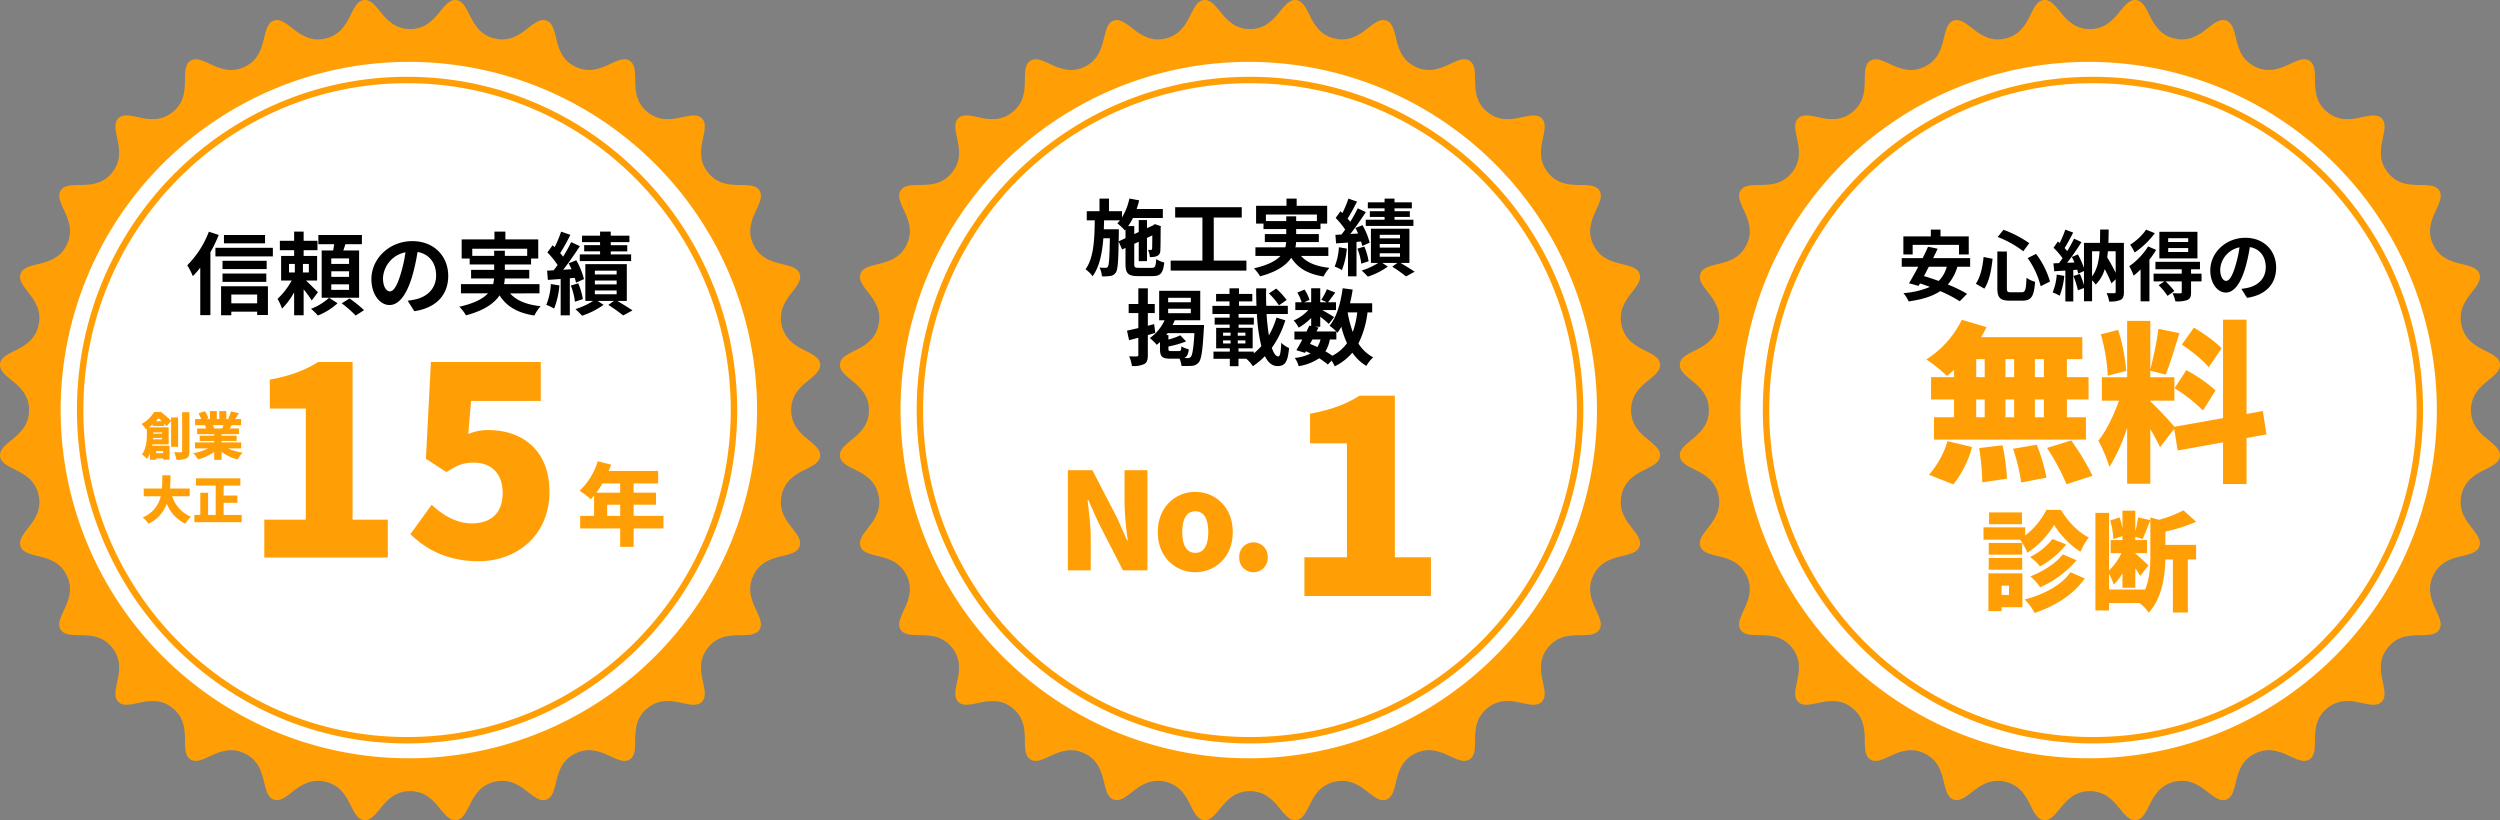
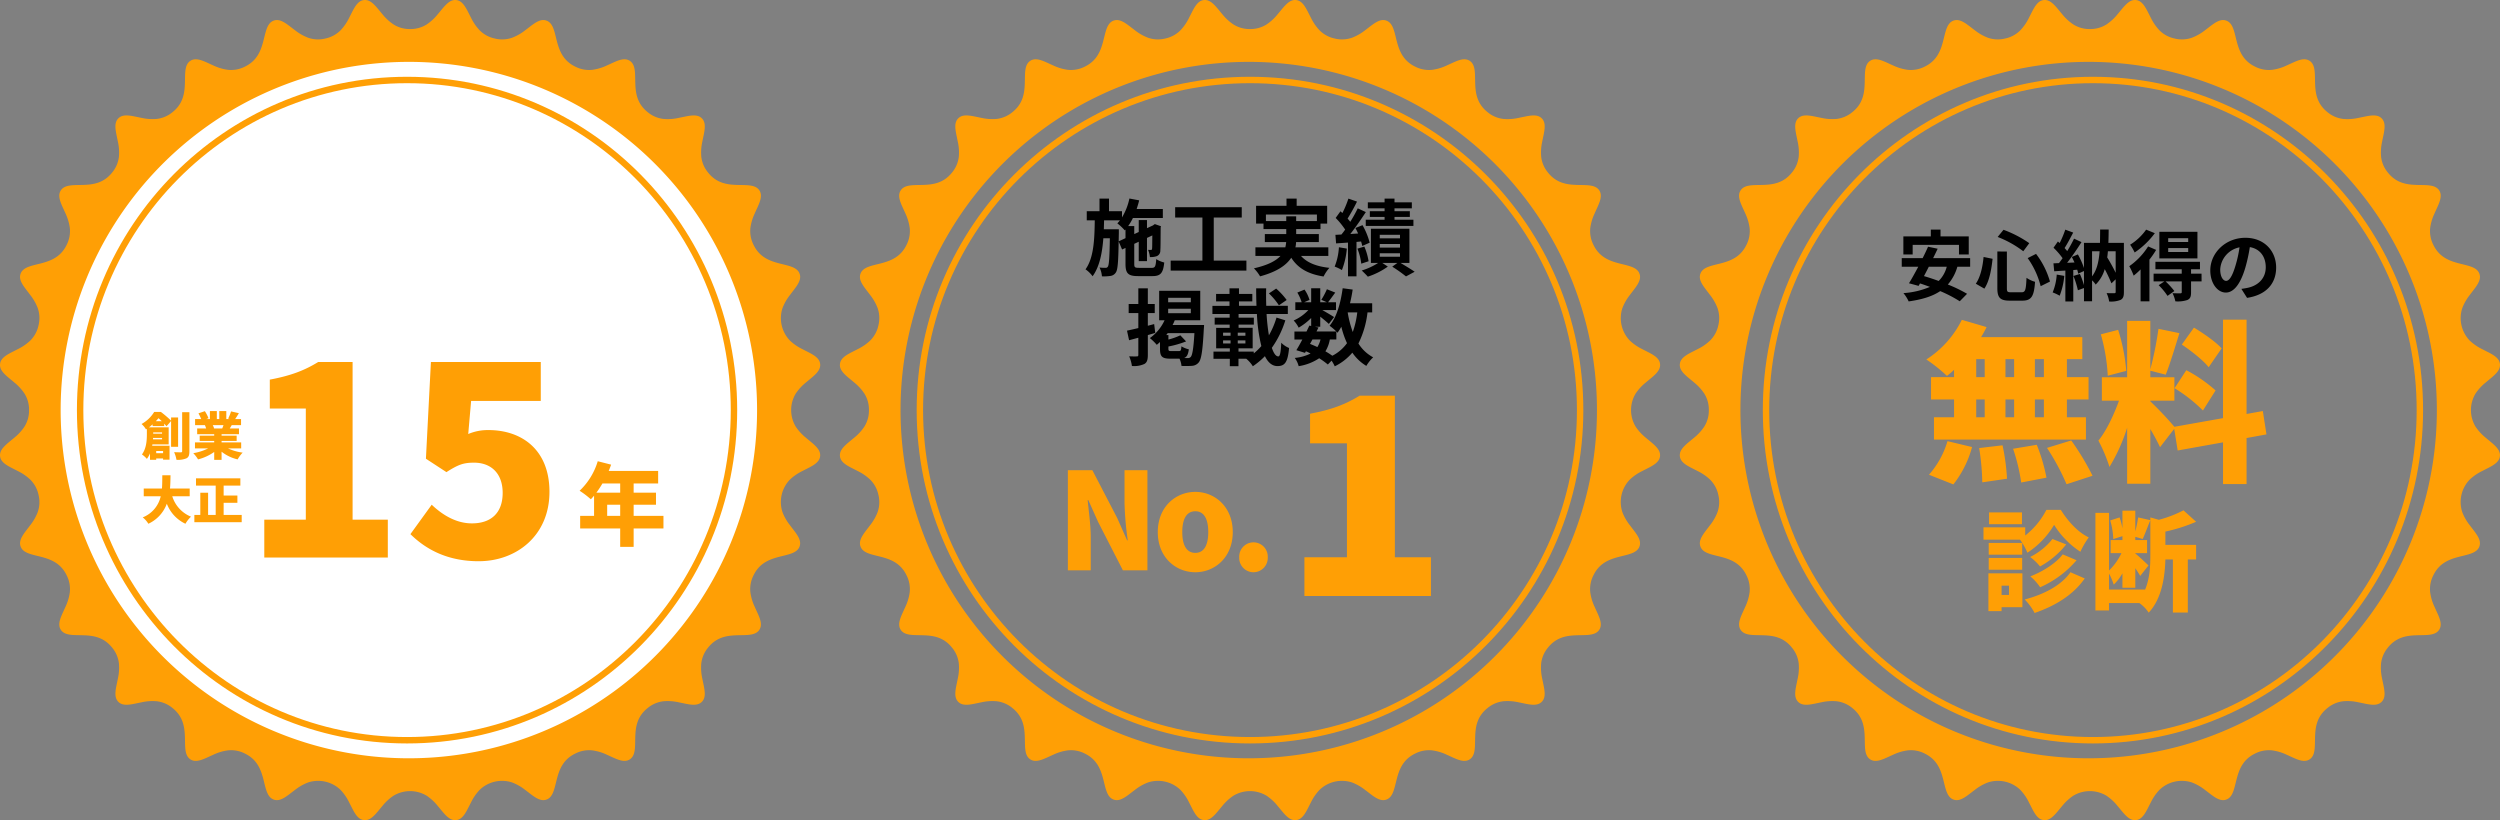
<svg xmlns="http://www.w3.org/2000/svg" width="779.975" height="255.9" viewBox="0 0 779.975 255.9">
  <rect x="0" y="0" width="779.975" height="255.9" fill="#808080" stroke="none" />
  <defs>
    <clipPath id="clip-path">
      <rect id="長方形_12" data-name="長方形 12" width="255.9" height="255.9" fill="#ff9f05" />
    </clipPath>
  </defs>
  <g id="グループ_360" data-name="グループ 360" transform="translate(2187 1919.977)">
    <g id="グループ_359" data-name="グループ 359" transform="translate(-2187 -1919.977)">
      <g id="グループ_54" data-name="グループ 54" transform="translate(14 13.954)">
        <ellipse id="楕円形_1" data-name="楕円形 1" cx="112.996" cy="113.996" rx="112.996" ry="113.996" transform="translate(0 0)" fill="#fff" />
-         <circle id="楕円形_2" data-name="楕円形 2" cx="113.996" cy="113.996" r="113.996" transform="translate(261.991 0)" fill="#fff" />
-         <ellipse id="楕円形_3" data-name="楕円形 3" cx="112.996" cy="113.996" rx="112.996" ry="113.996" transform="translate(525.983 0)" fill="#fff" />
-         <path id="パス_1123" data-name="パス 1123" d="M-10.515-10.78H-23.338v2.6h12.824Zm-17.527-1.036A29.79,29.79,0,0,1-34.79-1.344a21.569,21.569,0,0,1,1.736,3.388A27.272,27.272,0,0,0-30.73-.588V14.2h3.164V-5.4a45.408,45.408,0,0,0,2.6-5.4Zm15.064,19.6v2.744h-8.064V7.783Zm-11.256,6.468h3.192v-1.12h8.064v1.036h3.36V5.207H-24.234Zm.448-10.416h13.664v-2.6H-23.786Zm13.776-6.58H-23.786V-.168h13.776ZM-26-6.8v2.688H-8.079V-6.8Zm22.959,5.04h1.82V.9h-1.82ZM3.149.9H1.3v-2.66H3.149ZM5.977,7.083c-.532-.56-2.464-2.492-3.724-3.668H5.725V-4.256h-4.2V-6.048H5.837v-2.94H1.525v-2.856H-1.443v2.856H-5.895v2.94h4.452v1.792H-5.5V3.416h3.3A22.49,22.49,0,0,1-6.623,9.127a17.669,17.669,0,0,1,1.4,3.052,21.342,21.342,0,0,0,3.78-5.1v7.168H1.525V6.159a33.538,33.538,0,0,1,2.52,3.472ZM9.449,8.791a17.174,17.174,0,0,1-5.628,3.444,19.212,19.212,0,0,1,2.156,2.1A20.34,20.34,0,0,0,12.108,10.5ZM15.692-1.764H10.149V-3.5h5.544Zm0,4.032H10.149V.532h5.544Zm0,4.06H10.149V4.591h5.544ZM18.828-5.964H13.9c.224-.616.448-1.288.644-1.96H19.7V-10.78H6.117v2.856h4.928c-.084.644-.2,1.316-.308,1.96H7.153V8.791H18.828ZM13.4,10.527a36.655,36.655,0,0,1,4.368,3.808l2.6-1.68a37.294,37.294,0,0,0-4.536-3.64ZM28.432,6.8c-1.036,0-2.156-1.372-2.156-4.172A8.694,8.694,0,0,1,33.3-5.4a44.506,44.506,0,0,1-1.484,6.72C30.7,5.067,29.58,6.8,28.432,6.8Zm7.616,6.188c7-1.064,10.584-5.208,10.584-11.032,0-6.048-4.34-10.836-11.2-10.836-7.2,0-12.768,5.488-12.768,11.872,0,4.676,2.6,8.064,5.656,8.064,3.024,0,5.432-3.416,7.084-9.016a60.257,60.257,0,0,0,1.652-7.532c3.724.644,5.8,3.5,5.8,7.336,0,4.032-2.744,6.58-6.3,7.42-.728.168-1.512.308-2.576.448ZM54.135-4.284V-6.5H71.271v2.212H64.3v-1.6H60.967v1.6Zm20.971,11.7V4.535H64.047a9.505,9.505,0,0,0,.224-1.764h7.644V.084H64.3V-1.6h8.176V-3.444h2.24V-9.408H64.467v-2.436H61.051v2.436H50.831v5.964h2.492V-1.6h7.644V.084h-7.2V2.772h7.168a12.832,12.832,0,0,1-.28,1.764H50.607V7.419h8.428c-1.54,1.652-4.228,3.108-8.932,4.172a13.588,13.588,0,0,1,2.072,2.688c5.712-1.54,8.82-3.752,10.472-6.244,2.212,3.472,5.544,5.46,10.864,6.3a12.955,12.955,0,0,1,1.96-2.912c-4.424-.476-7.56-1.764-9.548-4Zm18.9-15.036H89.05v1.932h4.956v.952H87.678V-2.66h16.015V-4.732H97.338v-.952h5.152V-7.616H97.338v-.952h5.824v-2.016H97.338v-1.26H94.006v1.26H88.378v2.016h5.628ZM78.662,4.507A20.407,20.407,0,0,1,77.234,11a13.986,13.986,0,0,1,2.436,1.176,25.7,25.7,0,0,0,1.652-7.224ZM86.11,2.576A15.233,15.233,0,0,1,86.5,4.087l2.492-1.12a24.161,24.161,0,0,0-2.408-5.88l-2.38.952c.308.588.616,1.2.9,1.848L82.5.056c1.764-2.24,3.668-5.012,5.208-7.364L84.99-8.568a45.14,45.14,0,0,1-2.52,4.536,14.083,14.083,0,0,0-.9-1.092,63.036,63.036,0,0,0,3.164-5.712l-2.884-1.008A34.357,34.357,0,0,1,79.838-7c-.224-.2-.448-.392-.644-.588L77.57-5.348a25.768,25.768,0,0,1,3.192,3.92c-.42.588-.84,1.148-1.26,1.652L77.486.336,77.71,3.22l4-.28v11.34H84.57V2.716ZM84.878,4.983a19.647,19.647,0,0,1,1.288,5.04l2.464-.812A20.828,20.828,0,0,0,87.2,4.283Zm7.5,1.54h6.8V7.7h-6.8Zm0-3.108h6.8v1.2h-6.8Zm0-3.08h6.8V1.512h-6.8Zm9.968,9.436V-1.708H89.414V9.771H91.85a21.773,21.773,0,0,1-5.516,2.548c.616.588,1.54,1.484,2.044,2.072A24.825,24.825,0,0,0,95.1,11L93.222,9.771h5.1l-1.736,1.26a48.5,48.5,0,0,1,4.62,3.276l2.912-1.568c-1.12-.784-3.052-1.96-4.76-2.968Z" transform="translate(79.209 70.154)" />
        <path id="パス_1128" data-name="パス 1128" d="M-15.314,2.353l.052-2.6v-1.17h-4.68c.026-.91.052-1.846.078-2.782H-14.9a9.693,9.693,0,0,1-.832.936,16.861,16.861,0,0,1,2.314,2.184l.234-.26v2.7Zm6.344,8.268c-1.3,0-1.482-.156-1.482-1.222V3.133l1.4-.65V8.54h2.574V1.287l1.664-.78c-.026,2.47-.026,3.9-.078,4.134-.026.338-.156.39-.364.39s-.572,0-.884-.026a7.81,7.81,0,0,1,.572,2.262A5.878,5.878,0,0,0-3.433,6.98,1.824,1.824,0,0,0-2.315,5.186c.078-.78.078-3.432.1-7.124l.1-.416-1.924-.676-.468.338-.1.078-1.872.858V-4.277H-9.049V-.559l-1.4.65v-2.5h-1.9a16.931,16.931,0,0,0,1.482-2.522h9.334V-7.735H-9.7c.286-.884.572-1.794.78-2.7l-3.042-.572a18.78,18.78,0,0,1-2.314,5.9v-1.95H-18.33v-3.926h-2.964v3.926h-3.978V-4.2h2.5c-.078,6.006-.312,11.726-2.886,15.287a9.176,9.176,0,0,1,2.21,2.158c2.158-2.964,2.99-7.176,3.354-11.856h2.028c-.1,6.11-.26,8.294-.6,8.814a.755.755,0,0,1-.754.416,14.522,14.522,0,0,1-1.872-.1,7.26,7.26,0,0,1,.754,2.756,13.59,13.59,0,0,0,2.678-.13A2.329,2.329,0,0,0-16.2,12.076c.6-.832.78-3.328.884-9.7L-14.248,4.9l1.066-.494V9.4c0,2.964.832,3.8,3.9,3.8h4.55c2.522,0,3.3-.988,3.64-4.238a8.516,8.516,0,0,1-2.5-1.066c-.156,2.288-.364,2.73-1.378,2.73ZM14.351,8.358V-5.083h8.736V-8.307H2.313v3.224h8.5V8.358H.909v3.12H24.542V8.358ZM30.626-3.965V-6.019H46.538v2.054H40.064V-5.447H36.97v1.482ZM50.1,6.9V4.225H39.83a8.827,8.827,0,0,0,.208-1.638h7.1V.091H40.064v-1.56h7.592V-3.185h2.08V-8.723H40.22v-2.262H37.048v2.262h-9.49v5.538h2.314v1.716h7.1V.091H30.288v2.5h6.656a11.916,11.916,0,0,1-.26,1.638H27.35V6.9h7.826c-1.43,1.534-3.926,2.886-8.294,3.874a12.617,12.617,0,0,1,1.924,2.5c5.3-1.43,8.19-3.484,9.724-5.8,2.054,3.224,5.148,5.07,10.088,5.85a12.029,12.029,0,0,1,1.82-2.7c-4.108-.442-7.02-1.638-8.866-3.718ZM67.649-7.059h-4.6v1.794h4.6v.884H61.773v1.924H76.645V-4.381h-5.9v-.884h4.784V-7.059H70.743v-.884h5.408V-9.815H70.743v-1.17H67.649v1.17H62.423v1.872h5.226ZM53.4,4.2a18.949,18.949,0,0,1-1.326,6.032,12.987,12.987,0,0,1,2.262,1.092,23.864,23.864,0,0,0,1.534-6.708ZM60.317,2.4a14.15,14.15,0,0,1,.364,1.4L63,2.769a22.435,22.435,0,0,0-2.236-5.46l-2.21.884c.286.546.572,1.118.832,1.716L56.963.065C58.6-2.015,60.369-4.589,61.8-6.773l-2.522-1.17a41.915,41.915,0,0,1-2.34,4.212,13.077,13.077,0,0,0-.832-1.014,58.532,58.532,0,0,0,2.938-5.3l-2.678-.936a31.9,31.9,0,0,1-1.872,4.5c-.208-.182-.416-.364-.6-.546l-1.508,2.08a23.927,23.927,0,0,1,2.964,3.64c-.39.546-.78,1.066-1.17,1.534l-1.872.1L52.517,3l3.718-.26v10.53h2.652V2.535ZM59.173,4.64a18.243,18.243,0,0,1,1.2,4.68l2.288-.754a19.341,19.341,0,0,0-1.326-4.576Zm6.968,1.43h6.318V7.162H66.141Zm0-2.886h6.318V4.3H66.141Zm0-2.86h6.318V1.417H66.141ZM75.4,9.086V-1.573H63.385V9.086h2.262a20.218,20.218,0,0,1-5.122,2.366c.572.546,1.43,1.378,1.9,1.924a23.052,23.052,0,0,0,6.24-3.146L66.921,9.086h4.732l-1.612,1.17a45.033,45.033,0,0,1,4.29,3.042l2.7-1.456c-1.04-.728-2.834-1.82-4.42-2.756ZM-4.239,28.168l-1.976.52V24.736h2.158V21.9H-6.215V17.014H-9.179V21.9h-3.016v2.834h3.016v4.68c-1.326.312-2.548.6-3.536.806l.65,2.99,2.886-.78v5.33c0,.39-.13.494-.442.494-.338.026-1.4.026-2.418-.026a11.234,11.234,0,0,1,.858,3.016,7.68,7.68,0,0,0,3.874-.624c.832-.468,1.092-1.3,1.092-2.834V31.6c.78-.234,1.56-.442,2.314-.676Zm5.33,8.424c-.754,0-.884-.1-.884-.754v-.676a30.746,30.746,0,0,0,5.512-1.586l-1.794-1.9A21.588,21.588,0,0,1,.207,33V31.6H-.469c.156-.208.286-.39.442-.6H8.319c-.286,4.862-.65,6.916-1.17,7.436a1.131,1.131,0,0,1-.936.338c-.234,0-.624,0-1.092-.026.858-.338,1.248-1.118,1.456-2.7a8,8,0,0,1-2.314-.936c-.078,1.274-.208,1.482-.806,1.482ZM.129,23.384H7.2v1.4H.129Zm0-3.406H7.2v1.378H.129Zm1.378,8.476a12.473,12.473,0,0,0,.676-1.482h7.956V17.794H-2.679v9.178h1.69a13.837,13.837,0,0,1-4.6,5.564,15.1,15.1,0,0,1,2.158,2.106c.338-.26.676-.572,1.014-.884v2.106c0,2.366.572,3.094,3.172,3.094H3.665a7.046,7.046,0,0,1,.624,2.262,26.754,26.754,0,0,0,3.3-.026,2.932,2.932,0,0,0,2.054-1.04c.832-.962,1.248-3.614,1.612-10.5.052-.364.078-1.2.078-1.2Zm35.593-7.8a22.672,22.672,0,0,0-3.276-3.562L31.562,18.6a21.315,21.315,0,0,1,3.12,3.718ZM26.83,36.747H22.072V35.733h4.42v-6.4H22.1V28.324h4.758V26.166H22.1V25.022h5.72A51.373,51.373,0,0,0,29.2,35.031a17.812,17.812,0,0,1-2.366,2.288Zm-9.568-3.484H19.6v.962h-2.34Zm0-2.418H19.6v.962h-2.34Zm4.576.962v-.962H24.23v.962Zm0,2.418v-.962H24.23v.962Zm12.09-8.086a25.933,25.933,0,0,1-2.366,5.538,62.023,62.023,0,0,1-.728-6.656h6.63V22.474H30.73c-.052-1.768-.078-3.588-.026-5.46h-3.12c0,1.846.026,3.666.1,5.46h-5.46V21.1h4.16v-2.34h-4.16V17.014H19.265v1.742H15.079V21.1h4.186v1.378h-5.33v2.548h5.382v1.144h-4.68v2.158h4.68v1.014H15.1v6.4h4.264v1.014h-5.1v2.236h5.1V41.3h2.7V38.983H24.49a9.637,9.637,0,0,1,2.054,2.34,23.056,23.056,0,0,0,3.77-3.146c.962,1.95,2.236,3.094,3.9,3.094,2.288,0,3.224-1.118,3.64-5.642a7.217,7.217,0,0,1-2.444-1.638c-.13,3.016-.39,4.264-.91,4.264-.78,0-1.456-.988-2.028-2.678A30.349,30.349,0,0,0,36.684,27ZM52.6,32.978v-2.5c.156.156.26.286.364.39A16.492,16.492,0,0,0,54.155,29a27.524,27.524,0,0,0,1.768,5.122,12.772,12.772,0,0,1-4.576,3.926,24.215,24.215,0,0,0-2.158-1.378,10.508,10.508,0,0,0,1.378-3.692Zm-7.462,0h2.522a7.905,7.905,0,0,1-.988,2.366c-.754-.364-1.508-.676-2.288-.988Zm13.988-8.45a27.819,27.819,0,0,1-1.4,6.11,32.805,32.805,0,0,1-1.586-6.11Zm4.654,0v-2.86H56.859c.338-1.378.624-2.808.832-4.264l-3.12-.416c-.624,4.628-1.872,9.048-4.082,11.7A18.027,18.027,0,0,1,52.6,30.482H46.408l.624-1.248L45.914,29h1.664V25.854c1.014.806,2.106,1.716,2.678,2.262l1.638-2.132c-.572-.39-2.418-1.482-3.666-2.184h4.264V21.356h-2.47c.624-.806,1.43-1.9,2.236-3.016l-2.6-1.04a25.114,25.114,0,0,1-1.742,3.3l1.716.754H47.578V16.988H44.744v4.368H42.56l1.664-.728a11.077,11.077,0,0,0-1.56-3.224l-2.236.936a13.85,13.85,0,0,1,1.352,3.016H39.8V23.8H43.86a13.811,13.811,0,0,1-4.576,3.25,9.354,9.354,0,0,1,1.56,2.236,18.739,18.739,0,0,0,3.9-3.016v2.5l-.572-.13c-.26.572-.572,1.2-.884,1.846h-3.77v2.5h2.47c-.65,1.248-1.3,2.418-1.872,3.328l2.7.832.286-.494a14.992,14.992,0,0,1,1.456.7,13.858,13.858,0,0,1-4.94,1.378A7.149,7.149,0,0,1,40.844,41.3a15.951,15.951,0,0,0,6.4-2.47,24.639,24.639,0,0,1,2.7,1.95l1.17-1.2a11.741,11.741,0,0,1,.988,1.768,16.887,16.887,0,0,0,5.486-4.264,14.112,14.112,0,0,0,4.368,4.134,11.938,11.938,0,0,1,2.132-2.678,12.2,12.2,0,0,1-4.6-4.316,29.255,29.255,0,0,0,2.834-9.7Z" transform="translate(350.327 58.987)" />
        <path id="パス_1131" data-name="パス 1131" d="M-25.92-5.388h14.448v3h3.048v-5.64h-8.808v-2.136h-3.024v2.136h-8.568v5.64h2.9Zm10.632,6.816a9.521,9.521,0,0,1-2.52,4.44c-1.584-.576-3.144-1.1-4.584-1.512.48-.936,1.008-1.92,1.512-2.928Zm7.3,0V-1.26H-19.536c.5-1.008.984-1.992,1.416-2.928l-3-.624c-.48,1.1-1.056,2.328-1.68,3.552h-6.528V1.428h5.16c-1.032,1.944-2.04,3.768-2.9,5.16l3,.816.432-.768c1.008.312,2.04.7,3.1,1.08A25.156,25.156,0,0,1-28.8,9.659a11.655,11.655,0,0,1,1.632,2.592c4.032-.576,7.3-1.512,9.84-3.216a41.216,41.216,0,0,1,6.1,3.168l2.28-2.328a44.109,44.109,0,0,0-6-2.9,14.563,14.563,0,0,0,2.976-5.544ZM9.959-1.26A25.928,25.928,0,0,1,14.015,7.5l2.9-1.44a25.651,25.651,0,0,0-4.344-8.64ZM-3.793-1.62C-4.1,1.572-4.8,4.668-6.217,6.731l2.664,1.536C-1.969,5.915-1.345,2.244-.985-1.044ZM.6-7.86A32.326,32.326,0,0,1,8.591-3.4l1.872-2.52a35.472,35.472,0,0,0-8.04-4.176ZM.5-3.324v11.4c0,3,.84,3.936,3.888,3.936H8.3c2.88,0,3.648-1.416,3.96-5.88A8.714,8.714,0,0,1,9.6,4.884C9.431,8.651,9.239,9.4,8.063,9.4H4.775c-1.128,0-1.3-.168-1.3-1.32v-11.4Zm18.527,7.2a17.449,17.449,0,0,1-1.272,5.568,14.107,14.107,0,0,1,2.184,1.032,22.189,22.189,0,0,0,1.44-6.192ZM37.414-3.4v6.72c-.72-1.512-1.7-3.264-2.64-4.8.1-.624.168-1.272.216-1.92Zm-7.368,0H32.4c-.24,3.216-.84,5.856-2.352,7.824Zm9.936-2.616H35.134c.072-1.32.072-2.712.1-4.152H32.566c0,1.464-.024,2.832-.048,4.152H27.526V1.836a24.323,24.323,0,0,0-1.9-4.248l-1.9.792c.288.528.576,1.128.84,1.728l-2.3.1c1.512-1.944,3.168-4.368,4.488-6.456L24.43-7.332a43.522,43.522,0,0,1-2.136,3.888c-.24-.312-.528-.624-.816-.96.864-1.32,1.824-3.192,2.688-4.824l-2.472-.912a30.423,30.423,0,0,1-1.752,4.176c-.192-.168-.384-.336-.552-.48L18.022-4.5a23.55,23.55,0,0,1,2.832,3.264C20.47-.684,20.086-.156,19.726.3L18,.372l.24,2.472,3.48-.216v9.648H24.19V2.46l1.224-.1a11.506,11.506,0,0,1,.312,1.224l1.8-.816V7.163a27.591,27.591,0,0,0-1.272-3.48l-2.016.624A28.4,28.4,0,0,1,25.63,8.771l1.9-.7V12.2h2.52V5.675A6.02,6.02,0,0,1,31.174,7a11.206,11.206,0,0,0,2.832-4.824,45.879,45.879,0,0,1,2.088,4.44l1.32-1.272V9.251c0,.336-.1.432-.408.432-.336,0-1.44.024-2.424-.024a8.653,8.653,0,0,1,.792,2.616,7.939,7.939,0,0,0,3.576-.5c.816-.432,1.032-1.152,1.032-2.448Zm20.063-.264h-6.24v-1.2h6.24Zm0,3.12h-6.24V-4.4h6.24Zm2.88-6.312H51.045v8.3h11.88ZM46.918-10.14a17.118,17.118,0,0,1-4.992,4.7,17.71,17.71,0,0,1,1.416,2.424,25.409,25.409,0,0,0,6.288-6.024Zm.624,5.232a21.543,21.543,0,0,1-5.88,6.168A21.3,21.3,0,0,1,43.03,4.212a22.545,22.545,0,0,0,2.16-1.944v9.96h2.76V-.8a25.342,25.342,0,0,0,2.088-3.024ZM64.2,3.588H60.933V2.22h2.784V-.108h-13.9V2.22h8.208V3.588H49.245V6.011h3.36L50.829,7.187a20.217,20.217,0,0,1,2.76,3.336l2.136-1.512a25.233,25.233,0,0,0-2.736-3h5.04V9.347c0,.264-.1.36-.432.384-.312,0-1.44,0-2.448-.048a10.028,10.028,0,0,1,.888,2.544,9.5,9.5,0,0,0,3.72-.408c.936-.408,1.176-1.08,1.176-2.4V6.011h3.288Zm7.68,2.256c-.888,0-1.848-1.176-1.848-3.576A7.452,7.452,0,0,1,76.053-4.62a38.148,38.148,0,0,1-1.272,5.76C73.821,4.356,72.861,5.843,71.877,5.843Zm6.528,5.3c6-.912,9.072-4.464,9.072-9.456,0-5.184-3.72-9.288-9.6-9.288-6.168,0-10.944,4.7-10.944,10.176,0,4.008,2.232,6.912,4.848,6.912,2.592,0,4.656-2.928,6.072-7.728a51.65,51.65,0,0,0,1.416-6.456c3.192.552,4.968,3,4.968,6.288,0,3.456-2.352,5.64-5.4,6.36-.624.144-1.3.264-2.208.384Z" transform="translate(608.653 67.834)" />
        <g id="グループ_45" data-name="グループ 45" transform="translate(319.162 109.5)">
          <g id="グループ_16" data-name="グループ 16" transform="translate(73.8 0)">
            <path id="パス_1127" data-name="パス 1127" d="M-9.513,31.246H29.966V19.15H18.71v-50.4h-11C3.339-28.56-1.029-26.88-7.749-25.62v9.24H3.759V19.15H-9.513Z" transform="translate(9.513 31.248)" fill="#ff9f05" />
          </g>
          <g id="グループ_44" data-name="グループ 44" transform="translate(0 23.247)">
            <path id="パス_1126" data-name="パス 1126" d="M-15.414,15.623h7.14V5.249c0-3.78-.63-8.064-.966-11.55h.21L-5.964.545,1.763,15.623H9.407V-15.624H2.267V-5.292A98.514,98.514,0,0,0,3.275,6.257h-.21L0-.672-7.77-15.624h-7.644Zm39.773.588c6.048,0,11.676-4.62,11.676-12.516,0-7.938-5.628-12.558-11.676-12.558-6.09,0-11.718,4.62-11.718,12.558C12.641,11.591,18.269,16.211,24.359,16.211Zm0-6.048c-2.814,0-4.074-2.52-4.074-6.468,0-3.99,1.26-6.51,4.074-6.51,2.772,0,4.032,2.52,4.032,6.51C28.391,7.643,27.131,10.163,24.359,10.163ZM42.5,16.211a4.478,4.478,0,0,0,4.452-4.662,4.455,4.455,0,1,0-8.9,0A4.452,4.452,0,0,0,42.5,16.211Z" transform="translate(15.414 15.624)" fill="#ff9f05" />
          </g>
        </g>
        <g id="グループ_41" data-name="グループ 41" transform="translate(68.455 98.989)">
          <path id="パス_1121" data-name="パス 1121" d="M-21.771,30.5H16.768V18.694H5.78V-30.5H-4.962c-4.264,2.624-8.528,4.264-15.088,5.494v9.02H-8.815V18.694H-21.771Zm66.91,1.148C56.864,31.65,67.2,23.7,67.2,10,67.2-3.2,58.5-9.267,48.173-9.267a15.475,15.475,0,0,0-6.314,1.23l.9-10.332H64.49V-30.5H30.215L28.657-.329l6.4,4.182C38.661,1.557,40.3.9,43.663.9c5.248,0,8.938,3.28,8.938,9.43,0,6.314-3.69,9.512-9.594,9.512-4.838,0-9.1-2.542-12.546-5.822L23.82,23.2C28.657,27.96,35.381,31.65,45.139,31.65Z" transform="translate(21.771 30.504)" fill="#ff9f05" />
        </g>
        <g id="グループ_42" data-name="グループ 42" transform="translate(30.159 114.3)">
          <path id="パス_1125" data-name="パス 1125" d="M6.92-.28V-2.7H.776C.9-4.1.92-5.512.936-6.84h-2.56c-.016,1.328,0,2.736-.112,4.144h-5.68V-.28h5.3A9.254,9.254,0,0,1-7.736,6.312,7.282,7.282,0,0,1-5.976,8.3,11.056,11.056,0,0,0-.216,2.04,11.424,11.424,0,0,0,5.592,8.3,10.035,10.035,0,0,1,7.32,6.088,10.084,10.084,0,0,1,1.48-.28ZM17.511,5.544V1.768H21.8V-.5H17.511v-3.1h5.216V-5.88H8.887v2.272h6.144V5.544H12.663V-1.384H10.231V5.544H8.375V7.816H23.143V5.544Z" transform="translate(8.104 26.855)" fill="#ff9f05" />
          <path id="パス_1124" data-name="パス 1124" d="M-3.456-3.7c.3-.32.576-.624.816-.928A13.425,13.425,0,0,1-1.616-3.7Zm1.936,3.5v.4H-4.288v-.4Zm-2.832,2.16.032-.432h2.8v.432ZM-1.2,5.6v.7H-3.344V5.6ZM3.488,4.288V-4.864H1.3v1.008A33.094,33.094,0,0,0-1.9-6.592H-3.968A10.611,10.611,0,0,1-7.92-2.816a6.722,6.722,0,0,1,1.392,1.68l.272-.176v1.7c0,1.824-.144,4.432-1.536,6.288A8.4,8.4,0,0,1-6.256,8.064,7.308,7.308,0,0,0-5.28,6.336V8.352h1.936V7.936H-1.2V8.32H.816V3.968H-4.608a4.093,4.093,0,0,0,.08-.432H.544V-1.776H-5.6c.4-.3.784-.624,1.136-.928v.528H-.848v-.736c.288.3.528.592.72.816L1.3-3.76V4.288ZM4.752-6.5V5.648c0,.272-.112.368-.384.368-.32,0-1.248,0-2.128-.048a9.087,9.087,0,0,1,.736,2.384A6.877,6.877,0,0,0,6.1,7.888c.7-.368.912-.992.912-2.224V-6.5Zm12.9,4.032a10.013,10.013,0,0,1-.4,1.04h-2.72l.192-.032A6.78,6.78,0,0,0,14.3-2.464ZM23.167,4.8V2.912H17.055V2.464h4.7V.816h-4.7V.368h5.424V-1.424H19.6c.192-.32.4-.672.624-1.04h2.9V-4.352h-1.84c.352-.512.752-1.152,1.168-1.84L20-6.752A12.988,12.988,0,0,1,19.1-4.5l.48.144H18.527v-2.5H16.335v2.5h-.768v-2.5h-2.16v2.5H12.255l.72-.256a12.1,12.1,0,0,0-1.136-2.208l-2,.672A16.71,16.71,0,0,1,10.7-4.352H8.783v1.888h3.072a9.973,9.973,0,0,1,.384,1.04h-2.8V.368h5.312V.816H10.223V2.464h4.528v.448h-6V4.8h4.1A16.685,16.685,0,0,1,8.223,6.288,10.588,10.588,0,0,1,9.711,8.224a15.279,15.279,0,0,0,5.04-2.32V8.368h2.3V5.824a12.679,12.679,0,0,0,5.008,2.4,10.2,10.2,0,0,1,1.568-2.112A15.562,15.562,0,0,1,19.071,4.8Z" transform="translate(7.92 6.848)" fill="#ff9f05" />
        </g>
        <g id="楕円形_4" data-name="楕円形 4" transform="translate(10 10)" fill="none" stroke="#ff9f05" stroke-width="2">
          <ellipse cx="102.997" cy="103.997" rx="102.997" ry="103.997" stroke="none" />
          <ellipse cx="102.997" cy="103.997" rx="101.997" ry="102.997" fill="none" />
        </g>
        <g id="パス_8" data-name="パス 8" transform="translate(271.991 10)" fill="none">
          <path d="M104,0A104,104,0,1,1,0,104,104,104,0,0,1,104,0Z" stroke="none" />
          <path d="M 103.997 2 C 97.075 2 90.158 2.697 83.439 4.072 C 76.891 5.412 70.45 7.411 64.296 10.015 C 58.252 12.571 52.423 15.735 46.971 19.418 C 41.569 23.067 36.49 27.258 31.874 31.874 C 27.258 36.49 23.067 41.569 19.418 46.971 C 15.735 52.423 12.571 58.252 10.015 64.296 C 7.411 70.45 5.412 76.891 4.072 83.439 C 2.697 90.158 2 97.075 2 103.997 C 2 110.918 2.697 117.835 4.072 124.555 C 5.412 131.102 7.411 137.543 10.015 143.698 C 12.571 149.741 15.735 155.57 19.418 161.022 C 23.067 166.424 27.258 171.503 31.874 176.119 C 36.49 180.735 41.569 184.926 46.971 188.575 C 52.423 192.259 58.252 195.423 64.296 197.979 C 70.45 200.582 76.891 202.581 83.439 203.921 C 90.158 205.296 97.075 205.993 103.997 205.993 C 110.918 205.993 117.835 205.296 124.555 203.921 C 131.102 202.581 137.543 200.582 143.698 197.979 C 149.741 195.423 155.57 192.259 161.022 188.575 C 166.424 184.926 171.503 180.735 176.119 176.119 C 180.735 171.503 184.926 166.424 188.575 161.022 C 192.259 155.57 195.423 149.741 197.979 143.698 C 200.582 137.543 202.581 131.102 203.921 124.555 C 205.296 117.835 205.993 110.918 205.993 103.997 C 205.993 97.075 205.296 90.158 203.921 83.439 C 202.581 76.891 200.582 70.45 197.979 64.296 C 195.423 58.252 192.259 52.423 188.575 46.971 C 184.926 41.569 180.735 36.49 176.119 31.874 C 171.503 27.258 166.424 23.067 161.022 19.418 C 155.57 15.735 149.741 12.571 143.698 10.015 C 137.543 7.411 131.102 5.412 124.555 4.072 C 117.835 2.697 110.918 2 103.997 2 M 103.997 0 C 161.432 0 207.993 46.561 207.993 103.997 C 207.993 161.432 161.432 207.993 103.997 207.993 C 46.561 207.993 0 161.432 0 103.997 C 0 46.561 46.561 0 103.997 0 Z" stroke="none" fill="#ff9f05" />
        </g>
        <g id="楕円形_6" data-name="楕円形 6" transform="translate(535.982 10)" fill="none" stroke="#ff9f05" stroke-width="2">
          <ellipse cx="102.997" cy="103.997" rx="102.997" ry="103.997" stroke="none" />
          <ellipse cx="102.997" cy="103.997" rx="101.997" ry="102.997" fill="none" />
        </g>
        <path id="パス_1122" data-name="パス 1122" d="M2.016,5.025V1.554h4.06V5.025ZM6.076-5.082v2.856h-7.42A28,28,0,0,0,.532-5.082Zm13.5,10.108h-9.3V1.554h6.972v-3.78H10.275V-5.082h7.644V-9H2.492c.28-.644.532-1.316.756-1.96L-.924-12.026A21.005,21.005,0,0,1-6.58-2.814a28.039,28.039,0,0,1,3.5,2.66c.336-.336.672-.728,1.008-1.12v6.3h-4.34v3.92H6.076v5.74h4.2V8.945h9.3Z" transform="translate(173.415 141.97)" fill="#ff9f05" />
        <g id="グループ_53" data-name="グループ 53" transform="translate(587.007 85.773)">
          <g id="グループ_51" data-name="グループ 51" transform="translate(0 0)">
            <path id="パス_1129" data-name="パス 1129" d="M10.178-5.185H7.37V-10.8h2.808Zm0,12.528H7.37V1.781h2.808ZM-10.936,1.781H-8.29V7.343h-2.646Zm11.826,0V7.343h-2.7V1.781Zm-2.7-6.966V-10.8H.89v5.616ZM-10.936-10.8H-8.29v5.616h-2.646Zm-6.912,5.616h-7.182V1.781h7.182V7.343h-6.264v6.966H23.3V7.343H17.36V1.781h6.75V-5.185H17.36V-10.8h4.806v-6.858H-9.424A35.374,35.374,0,0,0-7.7-20.79l-7.722-2.268a30.945,30.945,0,0,1-11.07,12.366,50.511,50.511,0,0,1,6.426,5.13,22.931,22.931,0,0,0,2.214-1.89Zm-.216,33.479a32.458,32.458,0,0,0,5.832-11.664L-19.9,14.795A27.433,27.433,0,0,1-25.677,25.27Zm8.046-11.34a73.31,73.31,0,0,1,.972,10.692l7.722-1.134a66.262,66.262,0,0,0-1.4-10.422Zm10.584.216A57.806,57.806,0,0,1,3.1,27.7l7.884-1.512a55.155,55.155,0,0,0-3.024-10.26ZM11.15,16.9a72.139,72.139,0,0,1,6.1,11.34l8.1-2.646A79.574,79.574,0,0,0,18.71,14.579ZM65.634-14.148c-1.782-2-5.67-4.7-8.64-6.48l-3.78,5.292c2.97,2,6.75,4.968,8.37,7.074ZM50.946-1.729A47.73,47.73,0,0,1,59.8,5.237l3.942-6.264a45.091,45.091,0,0,0-9.126-6.318Zm-15.066-5.4a56.99,56.99,0,0,0-2.538-12.8l-5.4,1.4A56.016,56.016,0,0,1,30.1-5.617ZM79.62,12.689,78.486,5.4l-5.076.918V-23.112H66.066V7.613l-15.174,2.7a104.882,104.882,0,0,0-7.506-7.938V2.159h7.506v-7.29H43.387V-7.183l4.806,1.242c1.3-3.24,2.862-8.424,4.266-12.96l-6.534-1.35A106.772,106.772,0,0,1,43.387-7.615v-15.12H36.151v17.6H28.267v7.29h5.346c-1.566,4.374-3.942,9.45-6.426,12.474a49.819,49.819,0,0,1,3.456,8.208,56.068,56.068,0,0,0,5.508-12.2V28.078h7.236V11.015c1.188,2.052,2.322,4.1,3.024,5.67l4.428-5.724,1.08,6.75,14.148-2.538V28.186H73.41V13.823Z" transform="translate(26.487 23.112)" fill="#ff9f05" />
          </g>
          <g id="グループ_52" data-name="グループ 52" transform="translate(17.824 59.356)">
            <path id="パス_1130" data-name="パス 1130" d="M-4.573-13.651H-14.841v3.672H-4.573Zm7.616-.782a24.281,24.281,0,0,1-6.6,7.99v-2.55H-16.575v3.842h11.39a20.269,20.269,0,0,1,2.312,4.08,26.578,26.578,0,0,0,8.33-8.7,27.136,27.136,0,0,0,8.194,8.4,26.32,26.32,0,0,1,2.618-4.488C12.936-7.4,9.74-10.9,7.564-14.433ZM8.142-.561C6,2.294,1.75,4.878-1.955,6.306a16.687,16.687,0,0,1,3.06,3.4A31.835,31.835,0,0,0,12.46,1.274Zm-3.2-4.794A20.656,20.656,0,0,1-2.023.255,17.17,17.17,0,0,1,1.07,3.212,27.235,27.235,0,0,0,9.23-3.655ZM-4.505-4.131H-14.943V-.459H-4.505ZM-14.943,4.232H-4.505V.561H-14.943ZM-8.619,9.2v2.89h-2.312V9.2Zm4.182-3.842H-15.045v11.8h4.114V15.928h6.494Zm14.994-.34c-2.924,4.216-8.534,7-14.28,8.5A17.644,17.644,0,0,1-.63,17.73C5.66,15.554,11.338,12.222,15.01,6.952ZM40.169-7.667a51.742,51.742,0,0,0,9.588-3.06L45.813-14.3a37.069,37.069,0,0,1-7.684,2.958l-2.652-.748V-.221c0,3.332-.17,7.31-1.7,10.812v-.17H22.592v-5A21.075,21.075,0,0,1,24.054,8.89a14.93,14.93,0,0,0,2.72-3.536V9.842h4.012V3.756c.612.884,1.156,1.768,1.53,2.414L34.9,2.906c-.646-.646-3.23-3.06-4.114-3.74v-.1h3.672v-4.08H30.785v-1.02l2.312.68c.68-1.462,1.53-3.808,2.38-5.882l-3.808-.85A40.086,40.086,0,0,1,30.785-7.7V-14.2H26.774v5.542a22.084,22.084,0,0,0-.884-3.434l-2.924.952a23.516,23.516,0,0,1,.952,5.814l2.856-.918v1.224H23.1v4.08h3.366A18.785,18.785,0,0,1,22.592,4.47V-13.515h-4.25V16.948h4.25V14.636h9.452a11.034,11.034,0,0,1,2.924,2.992c4.216-4.488,5.066-11.56,5.2-16.591h2.346V17.594h4.658V1.036h2.584V-3.519H40.169Z" transform="translate(16.575 14.433)" fill="#ff9f05" />
          </g>
        </g>
      </g>
      <g id="グループ_56" data-name="グループ 56" transform="translate(0 0)">
        <g id="グループ_55" data-name="グループ 55" clip-path="url(#clip-path)">
          <path id="パス_7" data-name="パス 7" d="M251.463,136.584a15.486,15.486,0,0,1-3.2-3.475,10.035,10.035,0,0,1,0-10.32,15.5,15.5,0,0,1,3.2-3.474c2.324-1.978,4.667-3.508,4.42-5.757s-2.876-3.227-5.581-4.646a15.479,15.479,0,0,1-3.883-2.69,10.087,10.087,0,0,1-2.292-10.085,15.5,15.5,0,0,1,2.338-4.1c1.825-2.45,3.764-4.468,3.019-6.607s-3.526-2.506-6.481-3.285c-2.973-.787-6.081-1.952-7.918-5.789a9.408,9.408,0,0,1-.962-5.277,15.453,15.453,0,0,1,1.361-4.522c1.23-2.8,2.669-5.194,1.467-7.111s-3.994-1.651-7.046-1.75c-3.073-.1-6.361-.543-9-3.873a9.393,9.393,0,0,1-2.107-4.928,15.488,15.488,0,0,1,.324-4.71c.581-3,1.453-5.655-.142-7.257s-4.259-.722-7.257-.142a15.431,15.431,0,0,1-4.71.325A9.4,9.4,0,0,1,202.082,35c-3.33-2.643-3.771-5.932-3.874-9-.1-3.053.164-5.836-1.749-7.047s-4.316.238-7.111,1.468a15.473,15.473,0,0,1-4.523,1.36,9.415,9.415,0,0,1-5.277-.961c-3.838-1.838-5-4.945-5.79-7.918-.778-2.955-1.147-5.727-3.284-6.481s-4.157,1.195-6.608,3.019a15.506,15.506,0,0,1-4.106,2.338,9.432,9.432,0,0,1-5.358.244,9.431,9.431,0,0,1-4.726-2.536A15.458,15.458,0,0,1,146.989,5.6c-1.42-2.7-2.4-5.325-4.647-5.58s-3.778,2.1-5.757,4.42a15.454,15.454,0,0,1-3.473,3.194,9.38,9.38,0,0,1-5.161,1.429,9.374,9.374,0,0,1-5.16-1.429,15.44,15.44,0,0,1-3.474-3.194c-1.979-2.325-3.508-4.667-5.757-4.42s-3.227,2.876-4.646,5.58a15.483,15.483,0,0,1-2.689,3.884,9.431,9.431,0,0,1-4.726,2.536,9.436,9.436,0,0,1-5.359-.244,15.528,15.528,0,0,1-4.1-2.338c-2.45-1.825-4.468-3.764-6.608-3.019S82.918,9.941,82.14,12.9c-.787,2.973-1.953,6.08-5.789,7.918a9.417,9.417,0,0,1-5.277.961,15.433,15.433,0,0,1-4.523-1.361c-2.795-1.23-5.193-2.669-7.111-1.467s-1.651,3.994-1.749,7.047c-.1,3.072-.544,6.361-3.873,9a9.4,9.4,0,0,1-4.928,2.108,15.458,15.458,0,0,1-4.71-.325c-3-.58-5.655-1.453-7.257.142s-.723,4.26-.143,7.257a15.431,15.431,0,0,1,.326,4.71A9.4,9.4,0,0,1,35,53.817c-2.643,3.331-5.931,3.772-9,3.874-3.053.1-5.836-.163-7.047,1.749s.237,4.316,1.468,7.111a15.492,15.492,0,0,1,1.36,4.523,9.415,9.415,0,0,1-.961,5.277c-1.838,3.837-4.945,5-7.919,5.789-2.954.779-5.726,1.147-6.48,3.285s1.195,4.157,3.019,6.607a15.528,15.528,0,0,1,2.338,4.1,9.437,9.437,0,0,1,.244,5.359,9.431,9.431,0,0,1-2.536,4.726,15.514,15.514,0,0,1-3.884,2.69c-2.705,1.419-5.325,2.4-5.58,4.646s2.1,3.779,4.42,5.757a15.5,15.5,0,0,1,3.194,3.474,9.369,9.369,0,0,1,1.428,5.16,9.365,9.365,0,0,1-1.428,5.16,15.483,15.483,0,0,1-3.194,3.475c-2.325,1.978-4.667,3.508-4.42,5.757s2.875,3.226,5.58,4.646a15.511,15.511,0,0,1,3.884,2.689,9.43,9.43,0,0,1,2.536,4.727,9.433,9.433,0,0,1-.244,5.358,15.506,15.506,0,0,1-2.339,4.1c-1.824,2.451-3.763,4.468-3.019,6.608s3.526,2.506,6.48,3.285c2.974.787,6.081,1.951,7.919,5.789a9.414,9.414,0,0,1,.961,5.276,15.484,15.484,0,0,1-1.36,4.523c-1.231,2.8-2.67,5.194-1.468,7.111s3.994,1.651,7.047,1.749c3.072.1,6.36.544,9,3.874a9.4,9.4,0,0,1,2.108,4.928,15.462,15.462,0,0,1-.326,4.71c-.58,3-1.452,5.655.143,7.257s4.26.722,7.257.142a15.432,15.432,0,0,1,4.71-.325,9.392,9.392,0,0,1,4.927,2.108c3.33,2.643,3.772,5.932,3.874,9,.1,3.052-.164,5.836,1.749,7.046s4.316-.237,7.111-1.467a15.431,15.431,0,0,1,4.523-1.36,9.4,9.4,0,0,1,5.277.961c3.836,1.838,5,4.944,5.789,7.918.778,2.955,1.147,5.727,3.284,6.481s4.157-1.2,6.608-3.019a15.492,15.492,0,0,1,4.1-2.338,10.087,10.087,0,0,1,10.085,2.292,15.5,15.5,0,0,1,2.689,3.883c1.419,2.7,2.4,5.325,4.646,5.581s3.778-2.1,5.757-4.42a15.443,15.443,0,0,1,3.474-3.2,10.037,10.037,0,0,1,10.321,0,15.457,15.457,0,0,1,3.473,3.2c1.979,2.325,3.509,4.667,5.757,4.42s3.227-2.876,4.646-5.581a15.5,15.5,0,0,1,2.69-3.883,10.086,10.086,0,0,1,10.084-2.292,15.5,15.5,0,0,1,4.106,2.338c2.451,1.825,4.468,3.763,6.608,3.019s2.506-3.526,3.284-6.481c.787-2.974,1.952-6.08,5.79-7.918a9.413,9.413,0,0,1,5.276-.961,15.431,15.431,0,0,1,4.523,1.36c2.795,1.23,5.194,2.67,7.111,1.467s1.651-3.993,1.748-7.046c.1-3.072.544-6.361,3.875-9a9.4,9.4,0,0,1,4.927-2.108,15.432,15.432,0,0,1,4.71.325c3,.58,5.655,1.453,7.257-.142s.723-4.26.142-7.257a15.463,15.463,0,0,1-.324-4.71,9.4,9.4,0,0,1,2.107-4.928c2.643-3.33,5.932-3.772,9-3.873,3.052-.1,5.836.163,7.046-1.75s-.238-4.316-1.468-7.111a15.5,15.5,0,0,1-1.36-4.523,9.409,9.409,0,0,1,.962-5.277c1.837-3.838,4.945-5,7.918-5.789,2.955-.779,5.727-1.147,6.481-3.285s-1.2-4.157-3.019-6.608a15.482,15.482,0,0,1-2.338-4.1,10.088,10.088,0,0,1,2.292-10.085,15.5,15.5,0,0,1,3.883-2.689c2.705-1.419,5.325-2.4,5.581-4.646s-2.1-3.779-4.42-5.757m-23.469,32.8a108.637,108.637,0,1,1,8.213-41.438,108.467,108.467,0,0,1-8.213,41.438" transform="translate(0 0)" fill="#ff9f05" />
        </g>
      </g>
      <g id="グループ_57" data-name="グループ 57" transform="translate(262.037 0)">
        <g id="グループ_55-2" data-name="グループ 55" clip-path="url(#clip-path)">
          <path id="パス_7-2" data-name="パス 7" d="M251.463,136.584a15.486,15.486,0,0,1-3.2-3.475,10.035,10.035,0,0,1,0-10.32,15.5,15.5,0,0,1,3.2-3.474c2.324-1.978,4.667-3.508,4.42-5.757s-2.876-3.227-5.581-4.646a15.479,15.479,0,0,1-3.883-2.69,10.087,10.087,0,0,1-2.292-10.085,15.5,15.5,0,0,1,2.338-4.1c1.825-2.45,3.764-4.468,3.019-6.607s-3.526-2.506-6.481-3.285c-2.973-.787-6.081-1.952-7.918-5.789a9.408,9.408,0,0,1-.962-5.277,15.453,15.453,0,0,1,1.361-4.522c1.23-2.8,2.669-5.194,1.467-7.111s-3.994-1.651-7.046-1.75c-3.073-.1-6.361-.543-9-3.873a9.393,9.393,0,0,1-2.107-4.928,15.488,15.488,0,0,1,.324-4.71c.581-3,1.453-5.655-.142-7.257s-4.259-.722-7.257-.142a15.431,15.431,0,0,1-4.71.325A9.4,9.4,0,0,1,202.082,35c-3.33-2.643-3.771-5.932-3.874-9-.1-3.053.164-5.836-1.749-7.047s-4.316.238-7.111,1.468a15.473,15.473,0,0,1-4.523,1.36,9.415,9.415,0,0,1-5.277-.961c-3.838-1.838-5-4.945-5.79-7.918-.778-2.955-1.147-5.727-3.284-6.481s-4.157,1.195-6.608,3.019a15.506,15.506,0,0,1-4.106,2.338,9.432,9.432,0,0,1-5.358.244,9.431,9.431,0,0,1-4.726-2.536A15.458,15.458,0,0,1,146.989,5.6c-1.42-2.7-2.4-5.325-4.647-5.58s-3.778,2.1-5.757,4.42a15.454,15.454,0,0,1-3.473,3.194,9.38,9.38,0,0,1-5.161,1.429,9.374,9.374,0,0,1-5.16-1.429,15.44,15.44,0,0,1-3.474-3.194c-1.979-2.325-3.508-4.667-5.757-4.42s-3.227,2.876-4.646,5.58a15.483,15.483,0,0,1-2.689,3.884,9.431,9.431,0,0,1-4.726,2.536,9.436,9.436,0,0,1-5.359-.244,15.528,15.528,0,0,1-4.1-2.338c-2.45-1.825-4.468-3.764-6.608-3.019S82.918,9.941,82.14,12.9c-.787,2.973-1.953,6.08-5.789,7.918a9.417,9.417,0,0,1-5.277.961,15.433,15.433,0,0,1-4.523-1.361c-2.795-1.23-5.193-2.669-7.111-1.467s-1.651,3.994-1.749,7.047c-.1,3.072-.544,6.361-3.873,9a9.4,9.4,0,0,1-4.928,2.108,15.458,15.458,0,0,1-4.71-.325c-3-.58-5.655-1.453-7.257.142s-.723,4.26-.143,7.257a15.431,15.431,0,0,1,.326,4.71A9.4,9.4,0,0,1,35,53.817c-2.643,3.331-5.931,3.772-9,3.874-3.053.1-5.836-.163-7.047,1.749s.237,4.316,1.468,7.111a15.492,15.492,0,0,1,1.36,4.523,9.415,9.415,0,0,1-.961,5.277c-1.838,3.837-4.945,5-7.919,5.789-2.954.779-5.726,1.147-6.48,3.285s1.195,4.157,3.019,6.607a15.528,15.528,0,0,1,2.338,4.1,9.437,9.437,0,0,1,.244,5.359,9.431,9.431,0,0,1-2.536,4.726,15.514,15.514,0,0,1-3.884,2.69c-2.705,1.419-5.325,2.4-5.58,4.646s2.1,3.779,4.42,5.757a15.5,15.5,0,0,1,3.194,3.474,9.369,9.369,0,0,1,1.428,5.16,9.365,9.365,0,0,1-1.428,5.16,15.483,15.483,0,0,1-3.194,3.475c-2.325,1.978-4.667,3.508-4.42,5.757s2.875,3.226,5.58,4.646a15.511,15.511,0,0,1,3.884,2.689,9.43,9.43,0,0,1,2.536,4.727,9.433,9.433,0,0,1-.244,5.358,15.506,15.506,0,0,1-2.339,4.1c-1.824,2.451-3.763,4.468-3.019,6.608s3.526,2.506,6.48,3.285c2.974.787,6.081,1.951,7.919,5.789a9.414,9.414,0,0,1,.961,5.276,15.484,15.484,0,0,1-1.36,4.523c-1.231,2.8-2.67,5.194-1.468,7.111s3.994,1.651,7.047,1.749c3.072.1,6.36.544,9,3.874a9.4,9.4,0,0,1,2.108,4.928,15.462,15.462,0,0,1-.326,4.71c-.58,3-1.452,5.655.143,7.257s4.26.722,7.257.142a15.432,15.432,0,0,1,4.71-.325,9.392,9.392,0,0,1,4.927,2.108c3.33,2.643,3.772,5.932,3.874,9,.1,3.052-.164,5.836,1.749,7.046s4.316-.237,7.111-1.467a15.431,15.431,0,0,1,4.523-1.36,9.4,9.4,0,0,1,5.277.961c3.836,1.838,5,4.944,5.789,7.918.778,2.955,1.147,5.727,3.284,6.481s4.157-1.2,6.608-3.019a15.492,15.492,0,0,1,4.1-2.338,10.087,10.087,0,0,1,10.085,2.292,15.5,15.5,0,0,1,2.689,3.883c1.419,2.7,2.4,5.325,4.646,5.581s3.778-2.1,5.757-4.42a15.443,15.443,0,0,1,3.474-3.2,10.037,10.037,0,0,1,10.321,0,15.457,15.457,0,0,1,3.473,3.2c1.979,2.325,3.509,4.667,5.757,4.42s3.227-2.876,4.646-5.581a15.5,15.5,0,0,1,2.69-3.883,10.086,10.086,0,0,1,10.084-2.292,15.5,15.5,0,0,1,4.106,2.338c2.451,1.825,4.468,3.763,6.608,3.019s2.506-3.526,3.284-6.481c.787-2.974,1.952-6.08,5.79-7.918a9.413,9.413,0,0,1,5.276-.961,15.431,15.431,0,0,1,4.523,1.36c2.795,1.23,5.194,2.67,7.111,1.467s1.651-3.993,1.748-7.046c.1-3.072.544-6.361,3.875-9a9.4,9.4,0,0,1,4.927-2.108,15.432,15.432,0,0,1,4.71.325c3,.58,5.655,1.453,7.257-.142s.723-4.26.142-7.257a15.463,15.463,0,0,1-.324-4.71,9.4,9.4,0,0,1,2.107-4.928c2.643-3.33,5.932-3.772,9-3.873,3.052-.1,5.836.163,7.046-1.75s-.238-4.316-1.468-7.111a15.5,15.5,0,0,1-1.36-4.523,9.409,9.409,0,0,1,.962-5.277c1.837-3.838,4.945-5,7.918-5.789,2.955-.779,5.727-1.147,6.481-3.285s-1.2-4.157-3.019-6.608a15.482,15.482,0,0,1-2.338-4.1,10.088,10.088,0,0,1,2.292-10.085,15.5,15.5,0,0,1,3.883-2.689c2.705-1.419,5.325-2.4,5.581-4.646s-2.1-3.779-4.42-5.757m-23.469,32.8a108.637,108.637,0,1,1,8.213-41.438,108.467,108.467,0,0,1-8.213,41.438" transform="translate(0 0)" fill="#ff9f05" />
        </g>
      </g>
      <g id="グループ_58" data-name="グループ 58" transform="translate(524.075 0)">
        <g id="グループ_55-3" data-name="グループ 55" clip-path="url(#clip-path)">
          <path id="パス_7-3" data-name="パス 7" d="M251.463,136.584a15.486,15.486,0,0,1-3.2-3.475,10.035,10.035,0,0,1,0-10.32,15.5,15.5,0,0,1,3.2-3.474c2.324-1.978,4.667-3.508,4.42-5.757s-2.876-3.227-5.581-4.646a15.479,15.479,0,0,1-3.883-2.69,10.087,10.087,0,0,1-2.292-10.085,15.5,15.5,0,0,1,2.338-4.1c1.825-2.45,3.764-4.468,3.019-6.607s-3.526-2.506-6.481-3.285c-2.973-.787-6.081-1.952-7.918-5.789a9.408,9.408,0,0,1-.962-5.277,15.453,15.453,0,0,1,1.361-4.522c1.23-2.8,2.669-5.194,1.467-7.111s-3.994-1.651-7.046-1.75c-3.073-.1-6.361-.543-9-3.873a9.393,9.393,0,0,1-2.107-4.928,15.488,15.488,0,0,1,.324-4.71c.581-3,1.453-5.655-.142-7.257s-4.259-.722-7.257-.142a15.431,15.431,0,0,1-4.71.325A9.4,9.4,0,0,1,202.082,35c-3.33-2.643-3.771-5.932-3.874-9-.1-3.053.164-5.836-1.749-7.047s-4.316.238-7.111,1.468a15.473,15.473,0,0,1-4.523,1.36,9.415,9.415,0,0,1-5.277-.961c-3.838-1.838-5-4.945-5.79-7.918-.778-2.955-1.147-5.727-3.284-6.481s-4.157,1.195-6.608,3.019a15.506,15.506,0,0,1-4.106,2.338,9.432,9.432,0,0,1-5.358.244,9.431,9.431,0,0,1-4.726-2.536A15.458,15.458,0,0,1,146.989,5.6c-1.42-2.7-2.4-5.325-4.647-5.58s-3.778,2.1-5.757,4.42a15.454,15.454,0,0,1-3.473,3.194,9.38,9.38,0,0,1-5.161,1.429,9.374,9.374,0,0,1-5.16-1.429,15.44,15.44,0,0,1-3.474-3.194c-1.979-2.325-3.508-4.667-5.757-4.42s-3.227,2.876-4.646,5.58a15.483,15.483,0,0,1-2.689,3.884,9.431,9.431,0,0,1-4.726,2.536,9.436,9.436,0,0,1-5.359-.244,15.528,15.528,0,0,1-4.1-2.338c-2.45-1.825-4.468-3.764-6.608-3.019S82.918,9.941,82.14,12.9c-.787,2.973-1.953,6.08-5.789,7.918a9.417,9.417,0,0,1-5.277.961,15.433,15.433,0,0,1-4.523-1.361c-2.795-1.23-5.193-2.669-7.111-1.467s-1.651,3.994-1.749,7.047c-.1,3.072-.544,6.361-3.873,9a9.4,9.4,0,0,1-4.928,2.108,15.458,15.458,0,0,1-4.71-.325c-3-.58-5.655-1.453-7.257.142s-.723,4.26-.143,7.257a15.431,15.431,0,0,1,.326,4.71A9.4,9.4,0,0,1,35,53.817c-2.643,3.331-5.931,3.772-9,3.874-3.053.1-5.836-.163-7.047,1.749s.237,4.316,1.468,7.111a15.492,15.492,0,0,1,1.36,4.523,9.415,9.415,0,0,1-.961,5.277c-1.838,3.837-4.945,5-7.919,5.789-2.954.779-5.726,1.147-6.48,3.285s1.195,4.157,3.019,6.607a15.528,15.528,0,0,1,2.338,4.1,9.437,9.437,0,0,1,.244,5.359,9.431,9.431,0,0,1-2.536,4.726,15.514,15.514,0,0,1-3.884,2.69c-2.705,1.419-5.325,2.4-5.58,4.646s2.1,3.779,4.42,5.757a15.5,15.5,0,0,1,3.194,3.474,9.369,9.369,0,0,1,1.428,5.16,9.365,9.365,0,0,1-1.428,5.16,15.483,15.483,0,0,1-3.194,3.475c-2.325,1.978-4.667,3.508-4.42,5.757s2.875,3.226,5.58,4.646a15.511,15.511,0,0,1,3.884,2.689,9.43,9.43,0,0,1,2.536,4.727,9.433,9.433,0,0,1-.244,5.358,15.506,15.506,0,0,1-2.339,4.1c-1.824,2.451-3.763,4.468-3.019,6.608s3.526,2.506,6.48,3.285c2.974.787,6.081,1.951,7.919,5.789a9.414,9.414,0,0,1,.961,5.276,15.484,15.484,0,0,1-1.36,4.523c-1.231,2.8-2.67,5.194-1.468,7.111s3.994,1.651,7.047,1.749c3.072.1,6.36.544,9,3.874a9.4,9.4,0,0,1,2.108,4.928,15.462,15.462,0,0,1-.326,4.71c-.58,3-1.452,5.655.143,7.257s4.26.722,7.257.142a15.432,15.432,0,0,1,4.71-.325,9.392,9.392,0,0,1,4.927,2.108c3.33,2.643,3.772,5.932,3.874,9,.1,3.052-.164,5.836,1.749,7.046s4.316-.237,7.111-1.467a15.431,15.431,0,0,1,4.523-1.36,9.4,9.4,0,0,1,5.277.961c3.836,1.838,5,4.944,5.789,7.918.778,2.955,1.147,5.727,3.284,6.481s4.157-1.2,6.608-3.019a15.492,15.492,0,0,1,4.1-2.338,10.087,10.087,0,0,1,10.085,2.292,15.5,15.5,0,0,1,2.689,3.883c1.419,2.7,2.4,5.325,4.646,5.581s3.778-2.1,5.757-4.42a15.443,15.443,0,0,1,3.474-3.2,10.037,10.037,0,0,1,10.321,0,15.457,15.457,0,0,1,3.473,3.2c1.979,2.325,3.509,4.667,5.757,4.42s3.227-2.876,4.646-5.581a15.5,15.5,0,0,1,2.69-3.883,10.086,10.086,0,0,1,10.084-2.292,15.5,15.5,0,0,1,4.106,2.338c2.451,1.825,4.468,3.763,6.608,3.019s2.506-3.526,3.284-6.481c.787-2.974,1.952-6.08,5.79-7.918a9.413,9.413,0,0,1,5.276-.961,15.431,15.431,0,0,1,4.523,1.36c2.795,1.23,5.194,2.67,7.111,1.467s1.651-3.993,1.748-7.046c.1-3.072.544-6.361,3.875-9a9.4,9.4,0,0,1,4.927-2.108,15.432,15.432,0,0,1,4.71.325c3,.58,5.655,1.453,7.257-.142s.723-4.26.142-7.257a15.463,15.463,0,0,1-.324-4.71,9.4,9.4,0,0,1,2.107-4.928c2.643-3.33,5.932-3.772,9-3.873,3.052-.1,5.836.163,7.046-1.75s-.238-4.316-1.468-7.111a15.5,15.5,0,0,1-1.36-4.523,9.409,9.409,0,0,1,.962-5.277c1.837-3.838,4.945-5,7.918-5.789,2.955-.779,5.727-1.147,6.481-3.285s-1.2-4.157-3.019-6.608a15.482,15.482,0,0,1-2.338-4.1,10.088,10.088,0,0,1,2.292-10.085,15.5,15.5,0,0,1,3.883-2.689c2.705-1.419,5.325-2.4,5.581-4.646s-2.1-3.779-4.42-5.757m-23.469,32.8a108.637,108.637,0,1,1,8.213-41.438,108.467,108.467,0,0,1-8.213,41.438" transform="translate(0 0)" fill="#ff9f05" />
        </g>
      </g>
    </g>
  </g>
</svg>